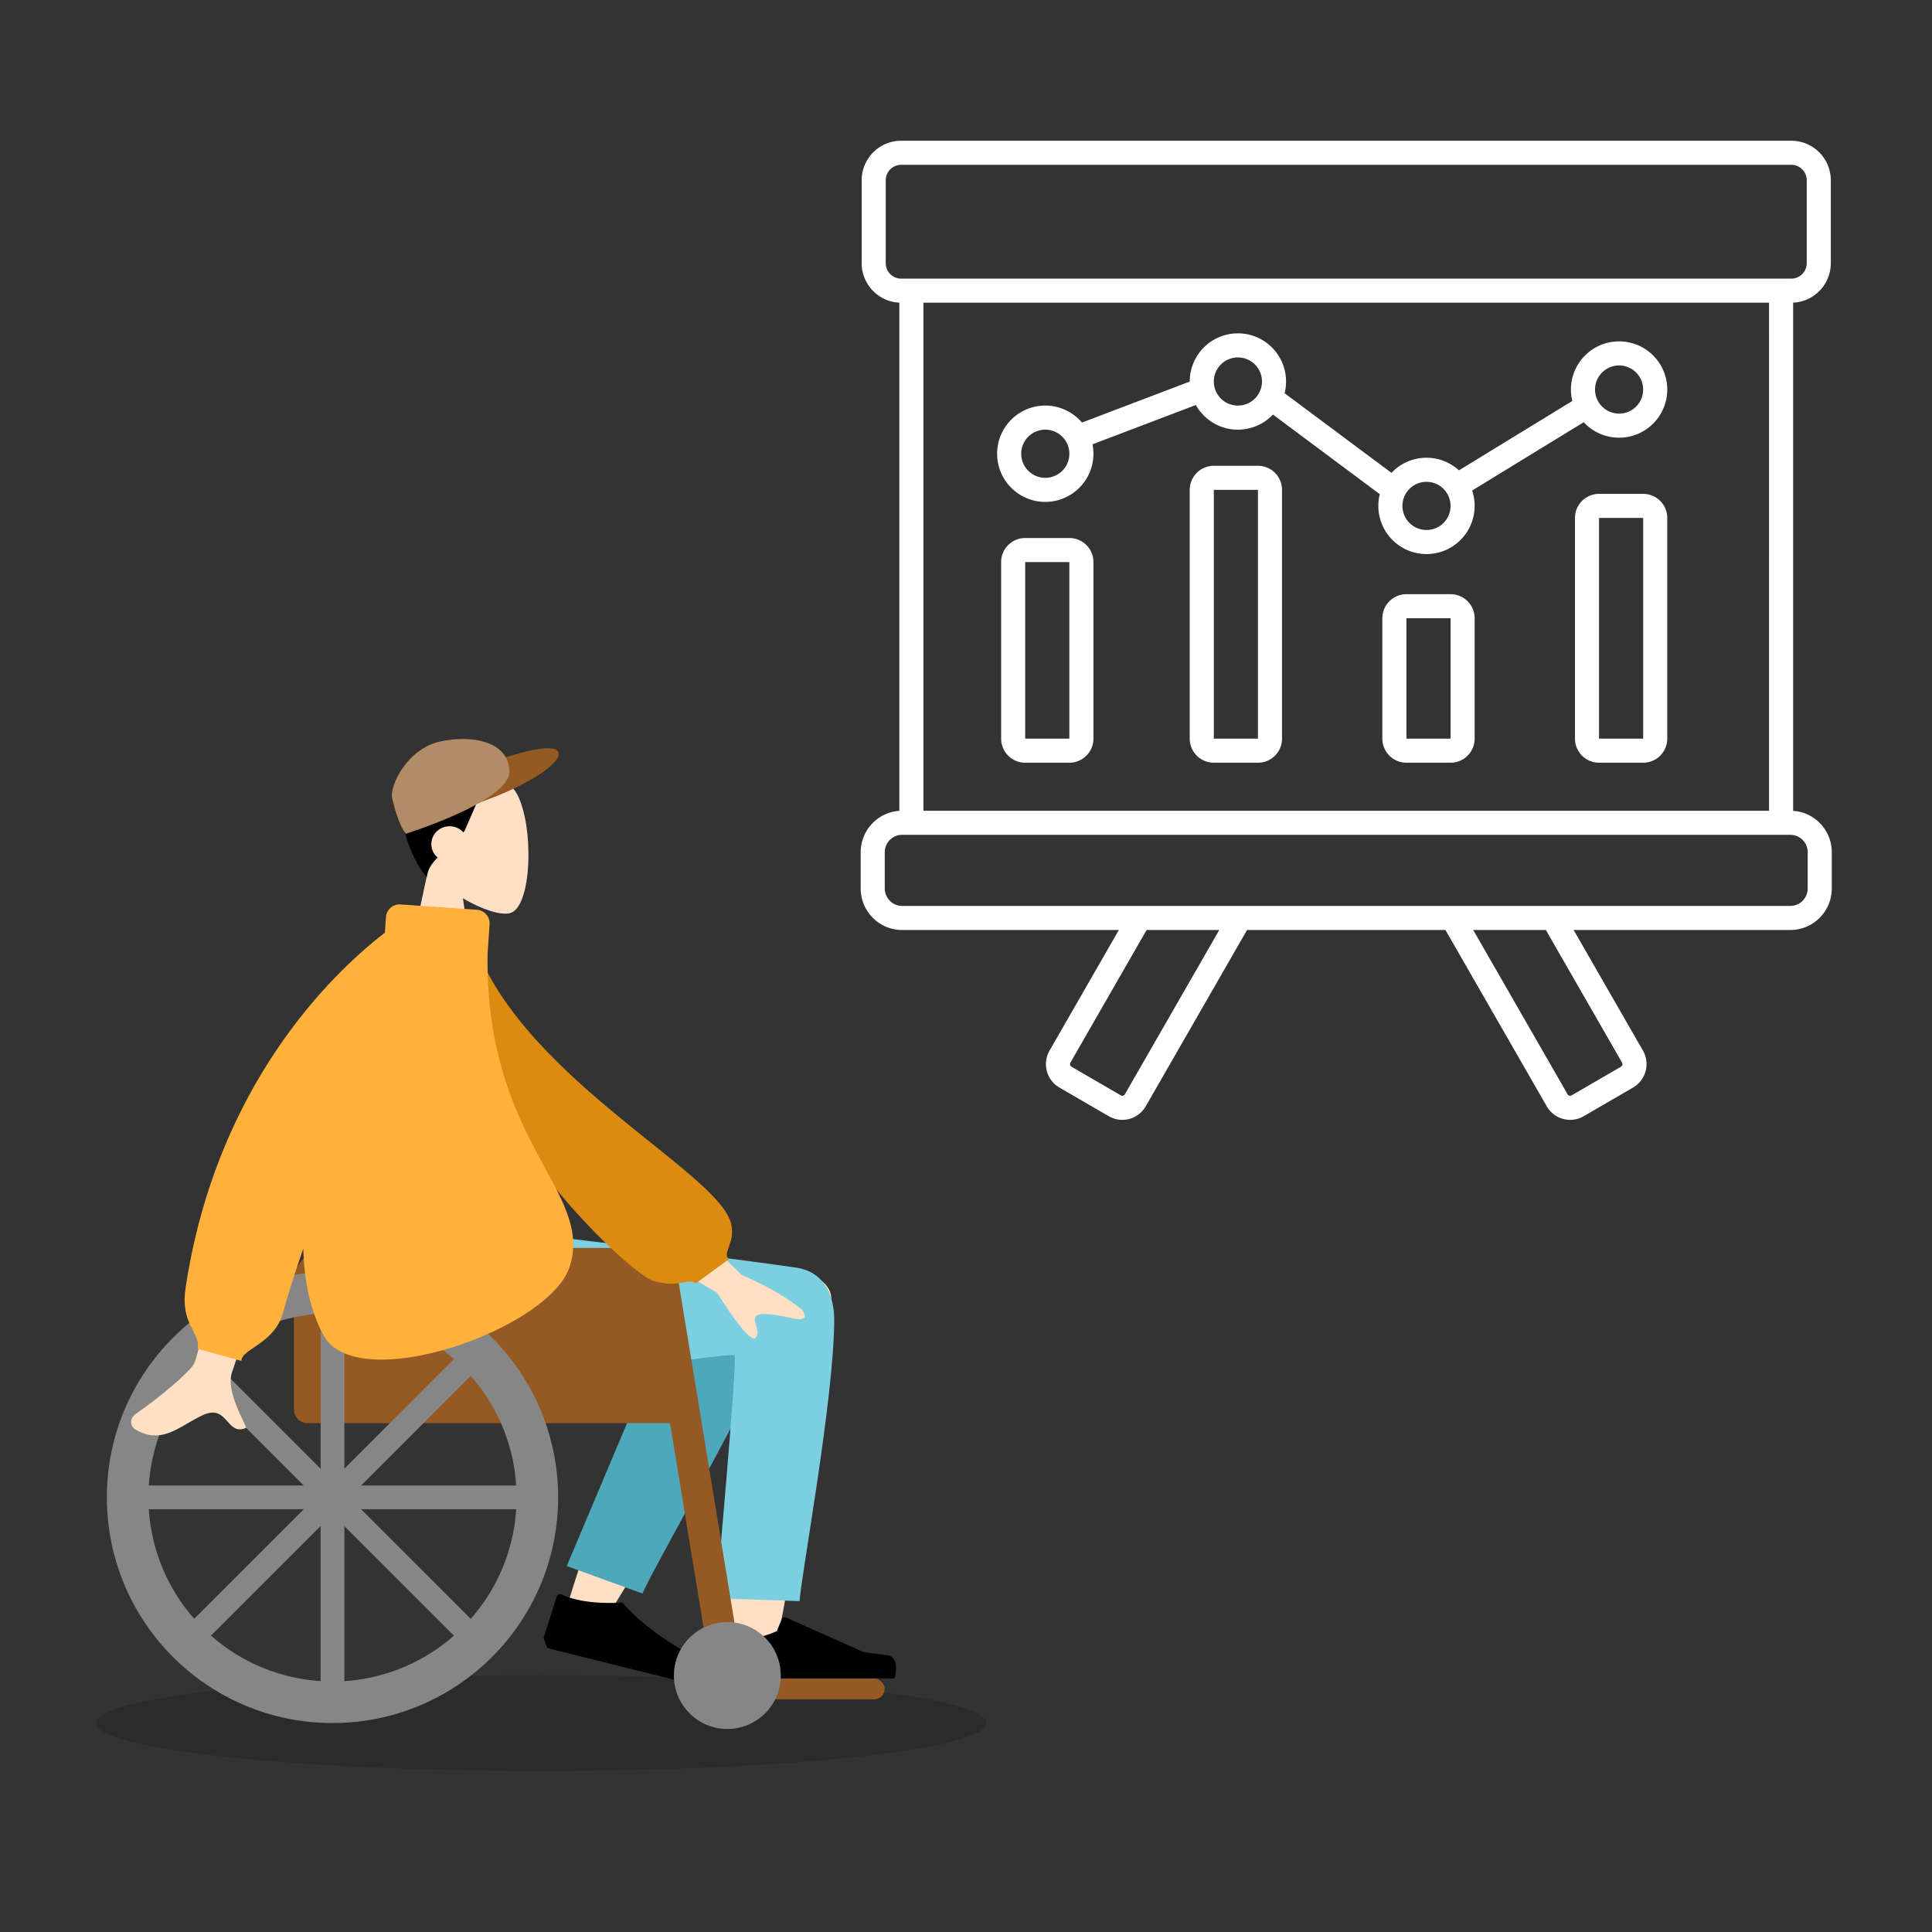
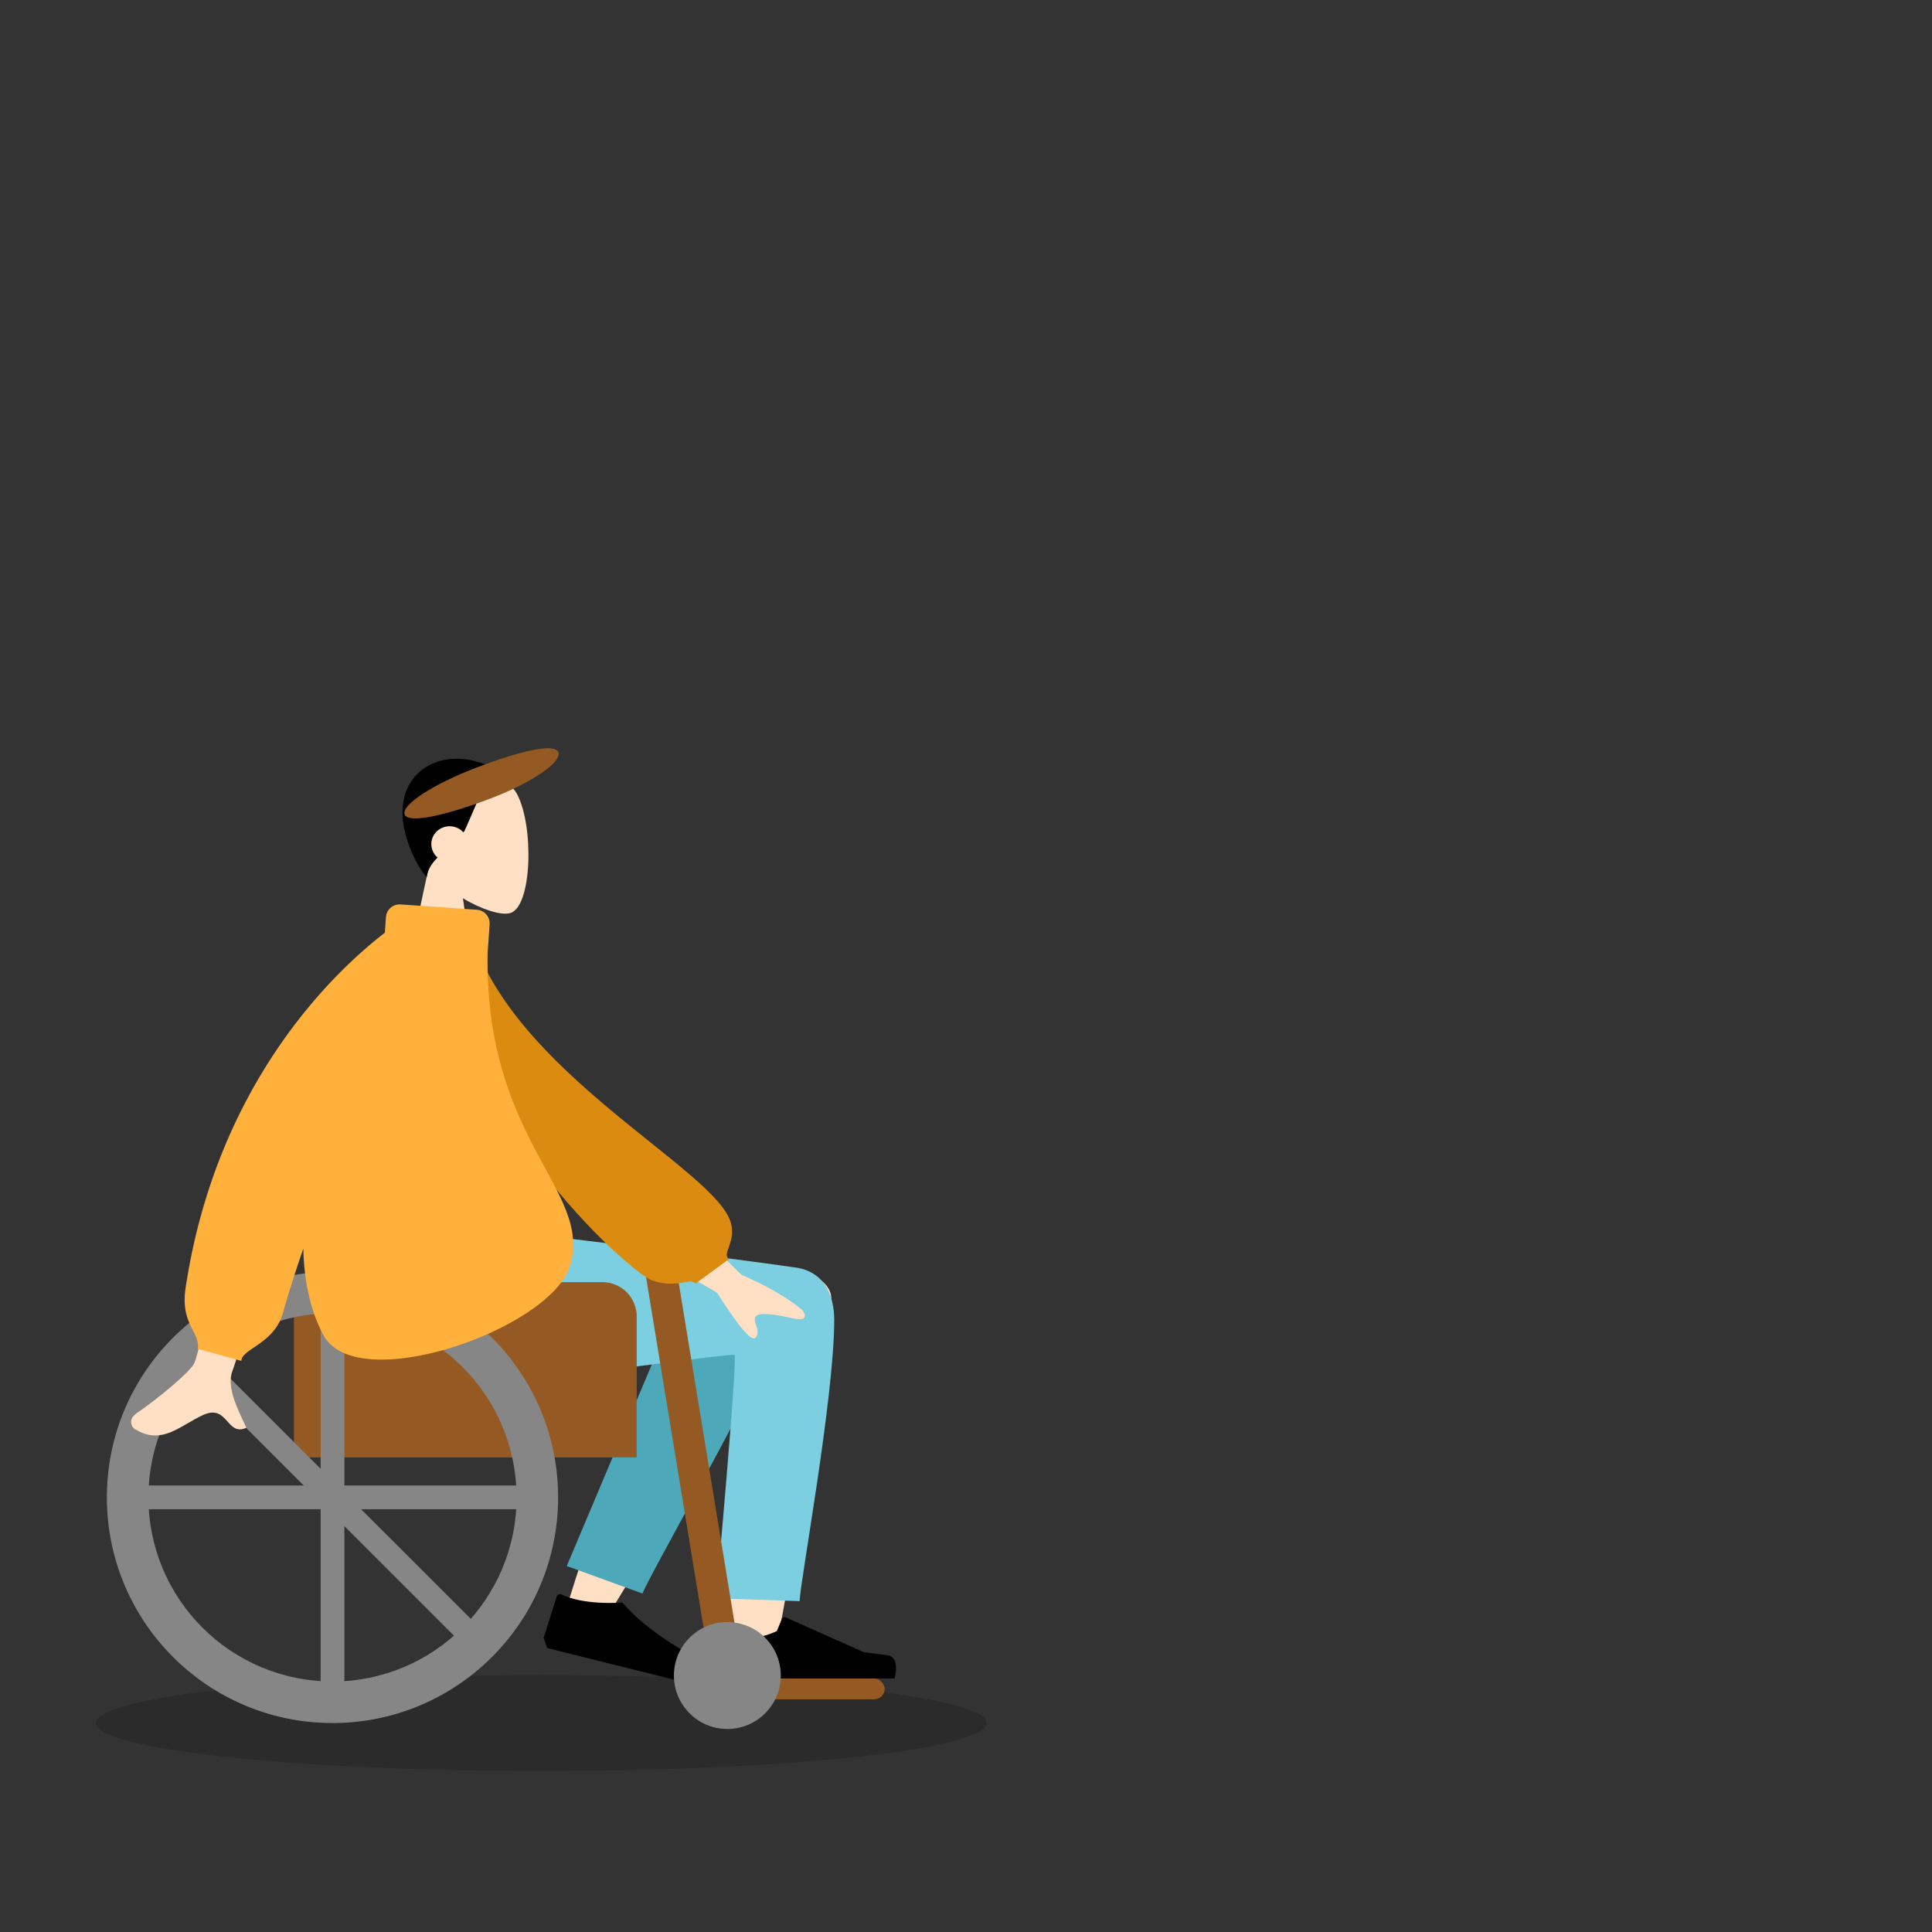
<svg xmlns="http://www.w3.org/2000/svg" width="564" height="564" fill="none">
  <rect width="100%" height="100%" fill="#333333" stroke="none" />
  <g clip-path="url(#a)">
    <path fill="#000" d="M158 517c-71.797 0-130-6.268-130-14s58.203-14 130-14 130 6.268 130 14-58.203 14-130 14" opacity=".15" />
-     <path fill="#fff" fill-rule="evenodd" d="M263.064 48.115c-2.467 0-4.495 2.014-4.495 4.533v24.156c0 2.52 2.028 4.534 4.495 4.534h259.874c2.467 0 4.495-2.014 4.495-4.534V52.648c0-2.52-2.028-4.534-4.495-4.534zm-11.524 4.533c0-6.37 5.144-11.562 11.524-11.562h259.874c6.38 0 11.523 5.193 11.523 11.562v24.156c0 6.195-4.864 11.276-11 11.55v148.35c6.314.413 11.283 5.686 11.283 12.097v10.561c0 6.68-5.394 12.124-12.083 12.124h-63.28l20.232 35.21c2.164 3.772.887 8.605-2.889 10.793l-14.408 8.362-.002.001c-3.782 2.192-8.611.885-10.785-2.901l-29.57-51.465h-57.916l-29.571 51.465v.001c-2.174 3.785-7.002 5.091-10.784 2.9l-.003-.001-14.407-8.362c-3.777-2.188-5.054-7.021-2.889-10.793l.001-.002 20.231-35.208h-63.28c-6.689 0-12.083-5.444-12.083-12.124v-10.561c0-6.411 4.969-11.684 11.283-12.097V88.354c-6.136-.274-11.001-5.355-11.001-11.55zm18.029 35.719v148.311h246.864V88.367zm65.158 183.119-22.242 38.708v.001a.89.89 0 0 0 .317 1.213l.002.001 14.407 8.361a.85.85 0 0 0 1.166-.319l.001-.001 27.559-47.964zm95.338 0 27.559 47.964.001.001a.847.847 0 0 0 1.165.319l14.408-8.361.002-.001a.89.89 0 0 0 .316-1.214l-22.242-38.708zm-68.693-167.143a7.03 7.03 0 0 0-7.028 7.029 7.029 7.029 0 1 0 7.028-7.029m-14.057 7.029c0-7.764 6.294-14.058 14.057-14.058s14.057 6.294 14.057 14.058c0 1.181-.145 2.328-.42 3.425l31.196 23.242a14.02 14.02 0 0 1 10.224-4.41c3.655 0 6.983 1.394 9.483 3.68L459 117.053a14 14 0 0 1-.399-3.338c0-7.764 6.293-14.058 14.057-14.058 7.763 0 14.057 6.294 14.057 14.058 0 7.763-6.294 14.057-14.057 14.057a14.02 14.02 0 0 1-10.325-4.518l-32.578 19.944a14 14 0 0 1 .731 4.488c0 7.763-6.293 14.057-14.057 14.057-7.763 0-14.057-6.294-14.057-14.057 0-1.181.146-2.329.42-3.425l-31.196-23.242a14.02 14.02 0 0 1-10.224 4.41c-5.272 0-9.867-2.903-12.273-7.198l-30.168 11.472c.177.891.27 1.812.27 2.754 0 7.764-6.294 14.058-14.057 14.058s-14.058-6.294-14.058-14.058c0-7.763 6.294-14.057 14.058-14.057a14.03 14.03 0 0 1 10.711 4.953l31.46-11.963zm125.343-4.686a7.029 7.029 0 1 0 0 14.058 7.029 7.029 0 0 0 0-14.058m-167.514 18.743a7.029 7.029 0 1 0 0 14.058 7.029 7.029 0 0 0 0-14.058m111.285 15.228a7.03 7.03 0 0 0-7.028 7.029 7.028 7.028 0 1 0 14.057 0 7.03 7.03 0 0 0-7.029-7.029M347.315 143a7.03 7.03 0 0 1 7.029-7.028h12.885a7.03 7.03 0 0 1 7.029 7.028v72.629a7.03 7.03 0 0 1-7.029 7.028h-12.885a7.03 7.03 0 0 1-7.029-7.028zm19.914 0h-12.885v72.629h12.885zm92.543 8.2a7.03 7.03 0 0 1 7.029-7.028h12.885a7.03 7.03 0 0 1 7.029 7.028v64.429a7.03 7.03 0 0 1-7.029 7.028h-12.885a7.03 7.03 0 0 1-7.029-7.028zm19.914 0h-12.885v64.429h12.885zm-187.428 12.886a7.03 7.03 0 0 1 7.028-7.029h12.886a7.03 7.03 0 0 1 7.029 7.029v51.543a7.03 7.03 0 0 1-7.029 7.028h-12.886a7.03 7.03 0 0 1-7.028-7.028zm19.914 0h-12.886v51.543h12.886zm91.372 16.4a7.03 7.03 0 0 1 7.028-7.029h12.886a7.03 7.03 0 0 1 7.028 7.029v35.143a7.027 7.027 0 0 1-7.028 7.028h-12.886a7.027 7.027 0 0 1-7.028-7.028zm19.914 0h-12.886v35.143h12.886zm-160.117 63.22c-2.776 0-5.055 2.266-5.055 5.095v10.561c0 2.83 2.279 5.095 5.055 5.095h259.32c2.775 0 5.054-2.265 5.054-5.095v-10.561c0-2.83-2.279-5.095-5.054-5.095z" clip-rule="evenodd" />
    <path fill="#FFE0C4" fill-rule="evenodd" d="M135.145 262.225c5.612 3.384 11.126 5.019 13.714 4.351 6.491-1.673 7.088-25.423 2.066-34.786s-30.841-13.444-32.142 5.107c-.452 6.438 2.251 12.184 6.245 16.873l-7.161 33.383h20.8z" clip-rule="evenodd" />
    <path fill="#000" fill-rule="evenodd" d="M122.632 225.172c-11.266 9.969-.866 28.173 1.944 30.888.289-2.3 1.538-4.071 3.174-5.726a5.14 5.14 0 0 1-1.833-3.924c0-2.872 2.389-5.201 5.336-5.201 1.606 0 3.047.692 4.025 1.788q.181-.24.354-.487c3.467-7.802 5.2-12.137 5.2-12.137s2.6.001 8.667-.433c.433-.433.538-.775.433-1.3-.433-2.167-16.033-12.57-27.3-3.468" clip-rule="evenodd" />
    <path fill="#955A23" d="M162.986 219.585c1.104 2.741-7.224 8.728-19.903 13.558-12.679 4.829-23.855 7.389-24.959 4.648s8.279-8.879 20.958-13.708 22.8-7.24 23.904-4.498" />
-     <path fill="#B28B67" d="M148.685 225.302c0 8.663-30.192 18.075-30.192 18.075s-2.048-1.897-4.015-10.347c-.82-3.523 4.295-14.428 13.987-16.562s20.22.171 20.22 8.834" />
    <path fill="#FFE0C4" fill-rule="evenodd" d="M213.379 423.831c-1.612 17.633-.001 55.535.867 66.468.545 6.871 9.908 5.072 10.782-.427.148-.931.751-4.204 1.651-9.088 4.414-23.947 15.967-86.621 15.987-101.861.009-6.988-15.545-12.576-21.767-4.135-5.116-3.594-12.378-4.558-16.855 2.702-3.389 5.495-11.442 21.097-20.031 39.315-7.524 15.961-19.281 54.704-19.281 54.704l9.981 4.561s24.655-39.648 40.179-67.447a957 957 0 0 0-1.513 15.208" clip-rule="evenodd" />
    <path fill="#4DA8BA" fill-rule="evenodd" d="m165.446 457.165 34.257-81.171c8.207-13.204 31.217 2.687 28.418 10.345-6.354 17.387-38.668 73.677-40.561 78.857z" clip-rule="evenodd" />
    <path fill="#7BCFE0" fill-rule="evenodd" d="M243.533 385.26c0 23.007-10.082 77.089-10.089 82.155l-24.425-.824s6.404-70.531 5.401-71.009c-1.504-.717-61.66 8.328-79.702 9.011-26.016.985-36.778-14.98-37.652-45.275h50.395s64.638 7.718 84.965 10.735c8.703 1.292 11.107 8.869 11.107 15.207" clip-rule="evenodd" />
    <path fill="#000" fill-rule="evenodd" d="m158.697 478.157 3.812-12.056c.193-.611.904-.885 1.483-.61 6.91 3.279 17.673 2.313 17.673 2.313 8.185 9.522 21.615 16.375 26.721 18.761 1.09.509 1.528 1.845.93 2.889l-2.01 3.506-30.044-7.492-17.525-4.371zm56.893-1.667c-1.076-.464-2.35.013-2.744 1.116-.617 1.731-1.379 4.152-1.379 5.548 0 2.344.781 6.843.781 6.843h48.881s1.906-6.301-2.199-6.803c-4.106-.502-6.821-.907-6.821-.907l-22.594-10.075a1 1 0 0 0-1.332.532l-1.408 3.417s-3.8 1.773-6.176 1.773c-1.366 0-3.469-.781-5.009-1.444" clip-rule="evenodd" />
    <rect width="45.933" height="6.068" x="212.334" y="489.997" fill="#955A23" rx="3.034" />
-     <path fill="#955A23" d="M85.8 374.303c0-5.523 4.478-10 10-10h90.067c5.523 0 10 4.477 10 10v41.144H89.801a4 4 0 0 1-4-4z" />
+     <path fill="#955A23" d="M85.8 374.303h90.067c5.523 0 10 4.477 10 10v41.144H89.801a4 4 0 0 1-4-4z" />
    <path fill="#955A23" fill-rule="evenodd" d="M187.199 364.303h.769a10 10 0 0 1 9.868 8.38l18.83 114.713h-9.261" clip-rule="evenodd" />
    <path fill="#868686" fill-rule="evenodd" d="M212.332 504.733c8.616 0 15.6-6.986 15.6-15.603s-6.984-15.604-15.6-15.604-15.6 6.986-15.6 15.604 6.985 15.603 15.6 15.603m-49.399-67.615c0 36.385-29.49 65.881-65.867 65.881s-65.867-29.496-65.867-65.881 29.49-65.881 65.867-65.881 65.867 29.496 65.867 65.881m-12.134 0c0 29.683-24.057 53.745-53.733 53.745s-53.733-24.062-53.733-53.745 24.057-53.745 53.733-53.745 53.733 24.063 53.733 53.745" clip-rule="evenodd" />
    <path fill="#868686" d="M93.6 379.906h6.933v114.425H93.6z" />
-     <rect width="6.934" height="114.412" fill="#868686" rx="2" transform="rotate(45.006 -408.251 360.113)" />
    <rect width="6.935" height="114.4" x="154.266" y="433.651" fill="#868686" rx="2" transform="rotate(90 154.266 433.651)" />
    <rect width="6.934" height="114.412" fill="#868686" rx="2" transform="rotate(134.994 -28.435 266.553)" />
    <path fill="#FFE0C4" fill-rule="evenodd" d="M56.677 398.03c2.54-5.153 15.23-71.479 15.23-71.479l18.977.071s-21.681 70.259-23.018 73.573c-1.737 4.305 1.213 10.56 3.214 14.801.31.656.596 1.264.839 1.81-2.776 1.242-4.109-.26-5.515-1.843-1.587-1.788-3.267-3.68-7.222-1.84-1.528.711-2.974 1.552-4.386 2.373-4.88 2.837-9.362 5.443-15.46 1.68-.966-.597-2.026-2.843.534-4.598 6.376-4.374 15.566-12.028 16.807-14.548m159.834-25.843-24.551-23.956-8.154 14.113 25.529 15.055q9.602 15.129 11.279 13.074c.943-1.156.511-2.422.113-3.588-.31-.909-.6-1.757-.202-2.444.907-1.57 6.033-.671 10.86.39 4.828 1.062 3.711-1.31 2.685-2.548q-6.844-5.524-17.559-10.096" clip-rule="evenodd" />
    <path fill="#DC8B11" fill-rule="evenodd" d="m129.736 272.704 7.494-1.286c11.806 41.741 72.462 70.193 76.186 85.797 1.366 5.722-2.752 8.615-.625 10.358l-9.741 7.132c-1.65-1.925-5.17 1.596-12.521-.867s-60.793-51.709-60.793-101.134" clip-rule="evenodd" />
    <path fill="#FFB13C" fill-rule="evenodd" d="M116.938 264.027a4 4 0 0 0-4.269 3.711l-.318 4.546c-14.104 10.856-49.06 43.296-58.169 103.684-.957 6.343.774 9.741 2.156 12.456.946 1.857 1.73 3.395 1.378 5.337l12.748 3.52c0-1.435 1.607-2.526 3.68-3.933 3.014-2.047 7.014-4.762 8.492-10.176 1.402-5.132 3.455-11.541 5.907-18.671.232 9.443 2.022 18.127 5.922 25.32 9.731 17.945 65.961-1.735 71.836-20.041 3.135-9.769-1.313-17.97-7.196-28.817-7.468-13.768-17.247-31.799-16.764-62.71l.587-8.399a4 4 0 0 0-3.711-4.269z" clip-rule="evenodd" />
  </g>
  <defs>
    <clipPath id="a">
      <path fill="#fff" d="M0 0h564v564H0z" />
    </clipPath>
  </defs>
</svg>